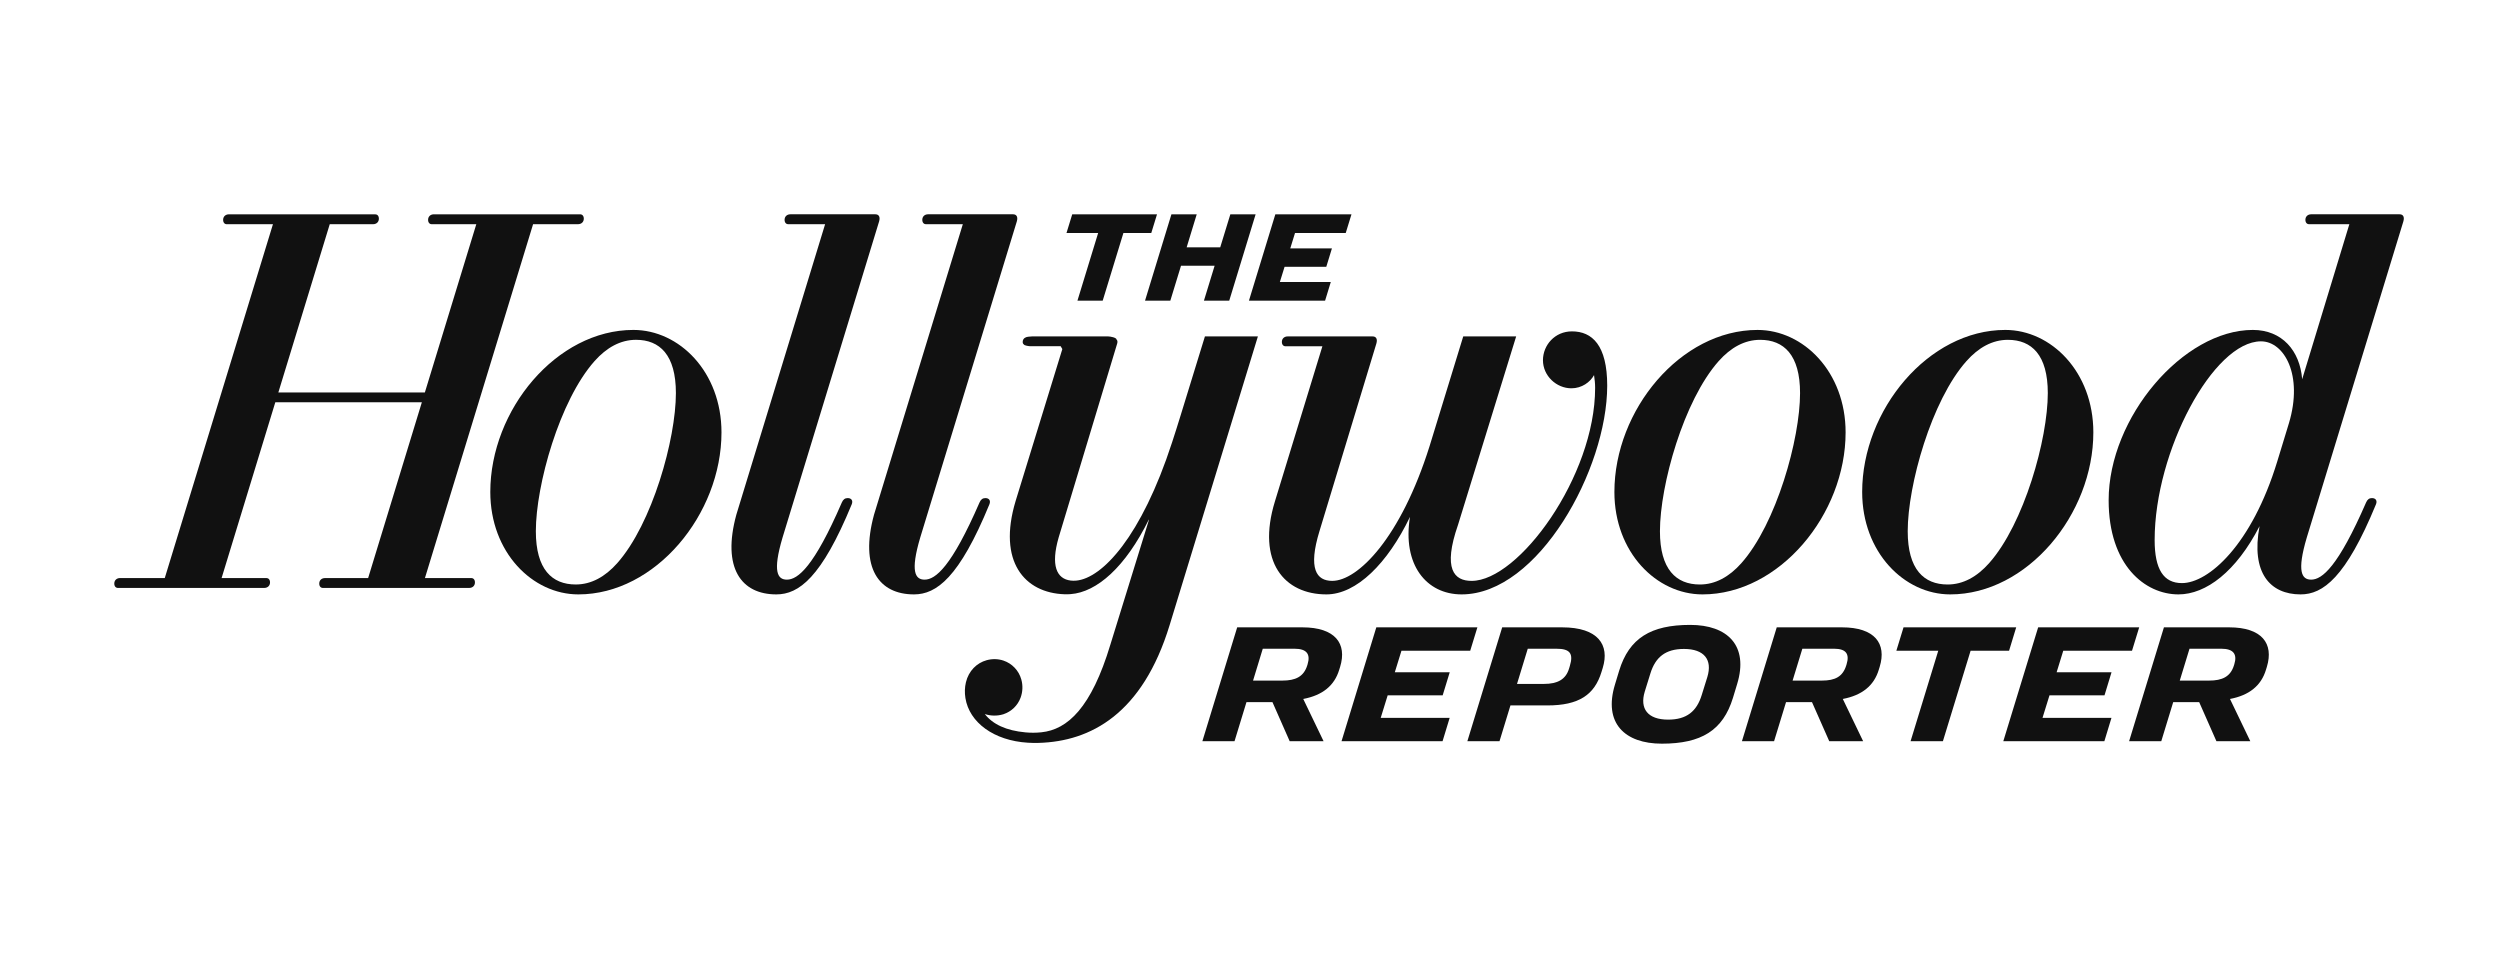
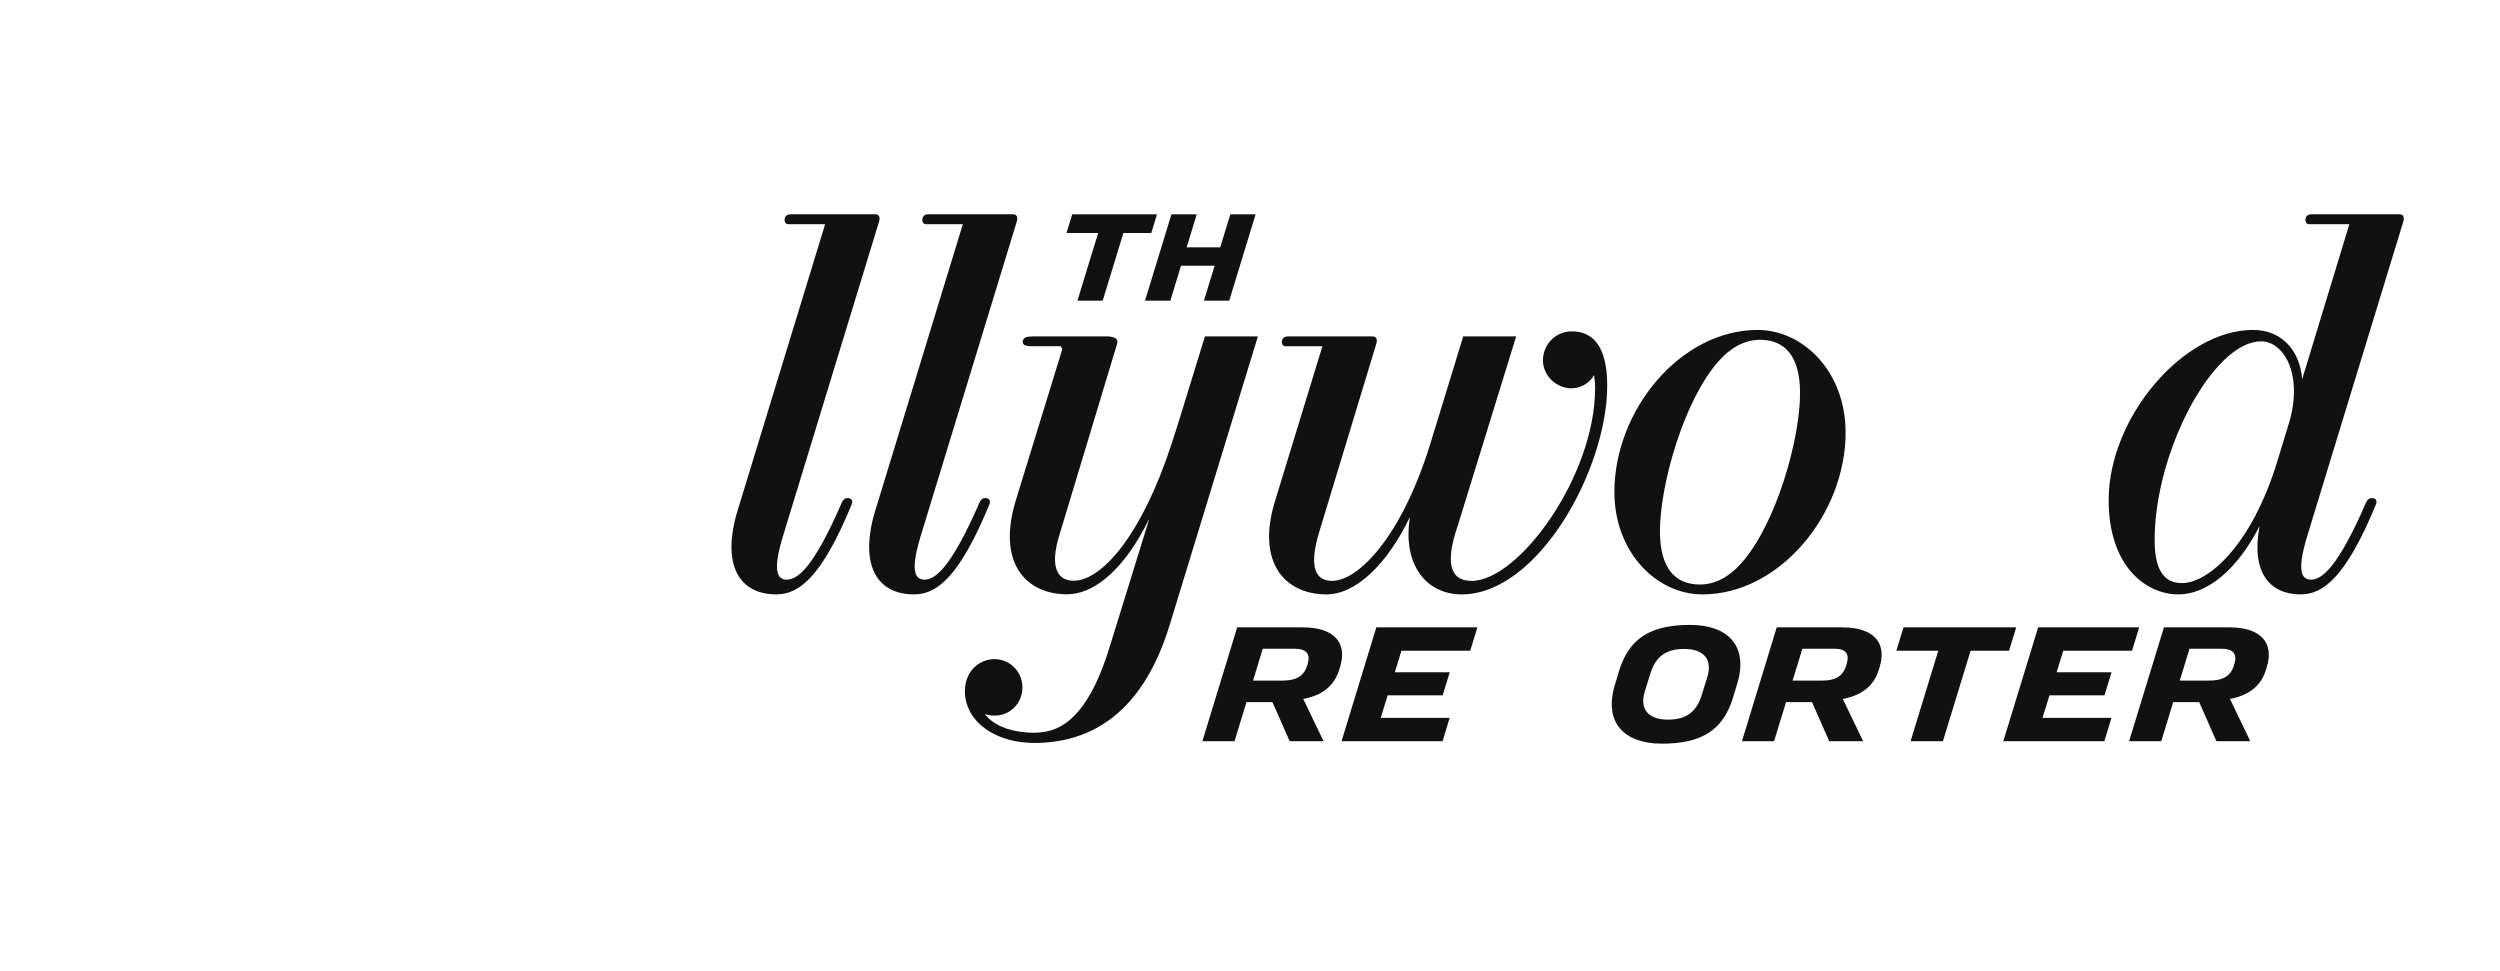
<svg xmlns="http://www.w3.org/2000/svg" width="175" height="68" viewBox="0 0 175 68" fill="none">
  <path d="M168.235 15.5C168.328 15.18 168.217 15 167.969 15H161.787C161.537 15 161.378 15.164 161.378 15.387C161.378 15.585 161.488 15.694 161.635 15.694H164.455L161.152 26.546C160.994 24.55 159.747 23.095 157.698 23.095C152.833 23.095 147.605 29.211 147.605 35.019C147.605 39.576 150.156 41.608 152.492 41.608C154.425 41.608 156.535 40.006 158.168 36.832C157.552 40.111 158.918 41.608 161.041 41.608C162.611 41.608 164.205 40.435 166.318 35.302C166.425 35.042 166.297 34.866 166.037 34.866C165.849 34.866 165.72 34.957 165.627 35.171C163.664 39.681 162.544 40.575 161.782 40.575C161.13 40.575 160.76 40.034 161.476 37.622L168.235 15.5ZM160.225 29.624L159.41 32.294C157.619 38.163 154.587 40.817 152.735 40.817C151.451 40.817 150.825 39.858 150.825 37.801C150.825 31.567 154.944 23.894 158.27 23.894C159.899 23.895 161.237 26.261 160.225 29.624Z" fill="#111111" />
-   <path d="M146.534 30.265C146.534 26.033 143.581 23.095 140.37 23.095C134.987 23.095 130.352 28.693 130.352 34.439C130.352 38.669 133.304 41.608 136.516 41.608C141.899 41.608 146.534 36.011 146.534 30.265ZM133.54 37.187C133.54 33.97 135.193 28.04 137.653 25.276C138.499 24.323 139.47 23.788 140.551 23.788C142.215 23.788 143.346 24.844 143.346 27.516C143.346 30.732 141.691 36.663 139.233 39.427C138.386 40.379 137.415 40.915 136.334 40.915C134.671 40.914 133.54 39.859 133.54 37.187Z" fill="#111111" />
  <path d="M119.174 41.608C124.556 41.608 129.192 36.011 129.192 30.266C129.192 26.034 126.239 23.096 123.026 23.096C117.645 23.096 113.008 28.694 113.008 34.44C113.008 38.669 115.961 41.608 119.174 41.608ZM120.309 25.276C121.156 24.323 122.128 23.788 123.209 23.788C124.871 23.788 126.004 24.844 126.004 27.516C126.004 30.732 124.349 36.663 121.891 39.427C121.044 40.379 120.071 40.915 118.991 40.915C117.328 40.915 116.196 39.859 116.196 37.187C116.196 33.97 117.851 28.04 120.309 25.276Z" fill="#111111" />
  <path d="M110.037 23.196C108.833 23.196 108.007 24.167 108.007 25.215C108.007 26.307 108.946 27.181 109.999 27.181C110.728 27.181 111.311 26.752 111.583 26.257C111.627 26.546 111.659 26.84 111.659 27.151C111.659 33.344 106.307 40.662 103.014 40.662C101.795 40.662 100.977 39.853 102.063 36.734L106.131 23.55H102.426L100.073 31.222C98.047 37.673 95.044 40.661 93.255 40.661C92.15 40.661 91.551 39.819 92.367 37.167L96.346 24.047C96.44 23.726 96.327 23.549 96.081 23.549H90.139C89.89 23.549 89.731 23.711 89.731 23.933C89.731 24.131 89.841 24.24 89.987 24.24H92.567L89.246 35.093C87.938 39.347 89.919 41.608 92.849 41.608C94.949 41.608 97.133 39.441 98.699 36.181C98.154 39.519 99.837 41.608 102.313 41.608C107.674 41.608 112.505 32.843 112.505 26.995C112.505 24.165 111.45 23.196 110.037 23.196Z" fill="#111111" />
  <path d="M68.978 34.866C68.792 34.866 68.661 34.957 68.568 35.171C66.606 39.681 65.485 40.575 64.723 40.575C64.071 40.575 63.702 40.034 64.418 37.622L71.177 15.5C71.27 15.18 71.159 15 70.91 15H64.968C64.718 15 64.561 15.164 64.561 15.387C64.561 15.585 64.671 15.694 64.816 15.694H67.398L61.182 36.027C60.167 39.75 61.516 41.608 63.979 41.608C65.552 41.608 67.15 40.435 69.259 35.302C69.364 35.042 69.237 34.866 68.978 34.866Z" fill="#111111" />
  <path d="M59.34 34.866C59.153 34.866 59.021 34.957 58.929 35.171C56.978 39.686 55.846 40.575 55.083 40.575C54.431 40.575 54.063 40.034 54.78 37.622L61.537 15.5C61.63 15.18 61.52 15 61.271 15H55.33C55.08 15 54.921 15.164 54.921 15.387C54.921 15.585 55.031 15.694 55.176 15.694H57.758L51.544 36.027C50.528 39.75 51.878 41.608 54.343 41.608C55.916 41.608 57.509 40.434 59.621 35.302C59.727 35.042 59.598 34.866 59.34 34.866Z" fill="#111111" />
-   <path d="M44.337 23.095C38.956 23.095 34.321 28.693 34.321 34.439C34.321 38.669 37.274 41.608 40.486 41.608C45.868 41.608 50.504 36.011 50.504 30.266C50.503 26.033 47.55 23.095 44.337 23.095ZM43.202 39.426C42.355 40.378 41.384 40.914 40.303 40.914C38.639 40.914 37.509 39.858 37.509 37.186C37.509 33.969 39.162 28.039 41.62 25.275C42.467 24.322 43.44 23.787 44.521 23.787C46.184 23.787 47.313 24.843 47.313 27.515C47.313 30.732 45.66 36.662 43.202 39.426Z" fill="#111111" />
-   <path d="M32.991 40.465H29.745L37.316 15.694H40.457C40.707 15.694 40.866 15.53 40.866 15.307C40.866 15.109 40.755 15.001 40.61 15.001H30.374C30.124 15.001 29.966 15.165 29.966 15.388C29.966 15.586 30.077 15.695 30.221 15.695H33.341L29.741 27.471H19.484L23.082 15.695H26.112C26.362 15.695 26.521 15.531 26.521 15.308C26.521 15.11 26.411 15.002 26.265 15.002H16.028C15.778 15.002 15.619 15.166 15.619 15.389C15.619 15.587 15.729 15.696 15.875 15.696H19.106L11.534 40.463H8.409C8.159 40.463 8 40.625 8 40.851C8 41.048 8.112 41.156 8.256 41.156H18.492C18.742 41.156 18.902 40.994 18.902 40.769C18.902 40.572 18.791 40.463 18.647 40.463H15.512L19.272 28.159H29.53L25.769 40.465H22.754C22.505 40.465 22.347 40.625 22.347 40.851C22.347 41.048 22.457 41.156 22.603 41.156H32.839C33.089 41.156 33.246 40.994 33.246 40.769C33.246 40.572 33.136 40.465 32.991 40.465Z" fill="#111111" />
  <path d="M84.344 23.55L82.641 29.086C82.55 29.383 82.141 30.695 82.045 30.968C79.899 37.572 77.161 40.473 75.337 40.643C75.204 40.656 75.075 40.654 74.954 40.64C73.958 40.523 73.54 39.582 74.107 37.619L78.203 24.047C78.243 23.911 78.216 23.819 78.16 23.772C78.158 23.627 77.711 23.549 77.567 23.549H72.248C72.162 23.549 71.839 23.575 71.792 23.622C71.669 23.669 71.588 23.786 71.588 23.933C71.588 24.021 71.619 24.082 71.671 24.111C71.699 24.194 72.046 24.236 72.122 24.236H74.247L74.363 24.436L71.093 35.071C69.816 39.315 71.722 41.509 74.525 41.599C74.662 41.603 74.8 41.601 74.939 41.589C76.785 41.456 78.788 39.683 80.417 36.372C80.43 36.349 80.414 36.419 80.426 36.394L77.728 45.118C76.397 49.538 74.734 51.073 72.891 51.261C72.516 51.301 72.148 51.3 71.791 51.267C70.424 51.144 69.487 50.693 68.936 49.983C69.33 50.115 69.79 50.134 70.235 49.998C70.804 49.809 71.237 49.387 71.441 48.838C71.59 48.433 71.612 47.991 71.491 47.561C71.32 46.944 70.85 46.444 70.236 46.239C69.862 46.116 69.461 46.107 69.069 46.214C68.378 46.401 67.804 46.961 67.614 47.763C67.531 48.113 67.518 48.484 67.579 48.865C67.851 50.566 69.562 51.844 71.951 51.99C72.199 52.006 72.453 52.011 72.711 52.003C76.344 51.899 79.975 49.979 81.875 43.755L88.052 23.55H84.344Z" fill="#111111" />
  <path d="M100.987 48.674L101.481 47.058H97.637L98.102 45.552H102.915L103.417 43.914H96.342L93.907 51.886H100.979L101.477 50.249H96.65L97.137 48.674H100.987Z" fill="#111111" />
  <path d="M91.169 43.914H86.603L84.166 51.886H86.416L87.253 49.148H89.071L90.278 51.886H92.651L91.227 48.927C92.571 48.673 93.415 47.997 93.748 46.873L93.809 46.677C94.307 45.05 93.465 43.914 91.169 43.914ZM91.532 46.497L91.511 46.567C91.264 47.371 90.683 47.641 89.768 47.641H87.714L88.394 45.411H90.624C91.465 45.411 91.748 45.788 91.532 46.497Z" fill="#111111" />
  <path d="M128.939 43.914H124.372L121.935 51.886H124.185L125.023 49.148H126.839L128.048 51.886H130.42L128.996 48.927C130.338 48.673 131.184 47.997 131.518 46.873L131.578 46.677C132.077 45.05 131.235 43.914 128.939 43.914ZM129.262 46.497L129.241 46.567C128.995 47.371 128.454 47.641 127.536 47.641H125.482L126.164 45.411H128.393C129.234 45.411 129.479 45.788 129.262 46.497Z" fill="#111111" />
  <path d="M156.04 43.914H151.475L149.037 51.886H151.289L152.125 49.148H153.942L155.15 51.886H157.522L156.099 48.927C157.443 48.673 158.286 47.997 158.621 46.873L158.681 46.677C159.176 45.05 158.337 43.914 156.04 43.914ZM156.402 46.497L156.38 46.567C156.136 47.371 155.554 47.641 154.64 47.641H152.584L153.265 45.411H155.494C156.337 45.411 156.62 45.788 156.402 46.497Z" fill="#111111" />
  <path d="M147.315 48.674L147.807 47.058H143.964L144.428 45.552H149.241L149.743 43.914H142.671L140.231 51.886H147.305L147.803 50.249H142.976L143.464 48.674H147.315Z" fill="#111111" />
-   <path d="M109.345 43.914H105.153L102.715 51.886H104.965L105.731 49.38H108.313C110.516 49.38 111.615 48.642 112.105 47.035L112.193 46.749C112.682 45.152 111.885 43.914 109.345 43.914ZM109.885 46.63L109.832 46.806C109.603 47.56 109.031 47.874 108.078 47.874H106.191L106.943 45.411H108.952C109.905 45.411 110.155 45.748 109.885 46.63Z" fill="#111111" />
  <path d="M141.134 43.914H133.247L132.745 45.552H135.678L133.74 51.886H136.003L137.942 45.552H140.635L141.134 43.914Z" fill="#111111" />
  <path d="M118.316 43.743C115.557 43.743 114.04 44.67 113.341 46.95L113.051 47.907C112.217 50.627 113.743 52.057 116.331 52.057C119.09 52.057 120.608 51.129 121.307 48.849L121.597 47.893C122.43 45.173 120.905 43.743 118.316 43.743ZM119.515 47.386L119.123 48.644C118.771 49.796 118.067 50.374 116.771 50.374C115.343 50.374 114.769 49.613 115.132 48.415L115.523 47.155C115.875 46.004 116.58 45.426 117.876 45.426C119.303 45.426 119.879 46.187 119.515 47.386Z" fill="#111111" />
  <path d="M81.923 21.047L82.671 18.601H85.024L84.275 21.047H86.046L87.894 15.001H86.124L85.416 17.312H83.066L83.771 15.001H82L80.152 21.047H81.923Z" fill="#111111" />
  <path d="M75.421 21.047H77.189L78.639 16.308H80.59L80.991 15.001H75.056L74.655 16.308H76.871L75.421 21.047Z" fill="#111111" />
-   <path d="M92.756 21.047L93.155 19.742H89.59L89.92 18.677H92.84L93.235 17.387H90.319L90.652 16.308H94.202L94.604 15.001H89.274L87.426 21.047H92.756Z" fill="#111111" />
</svg>